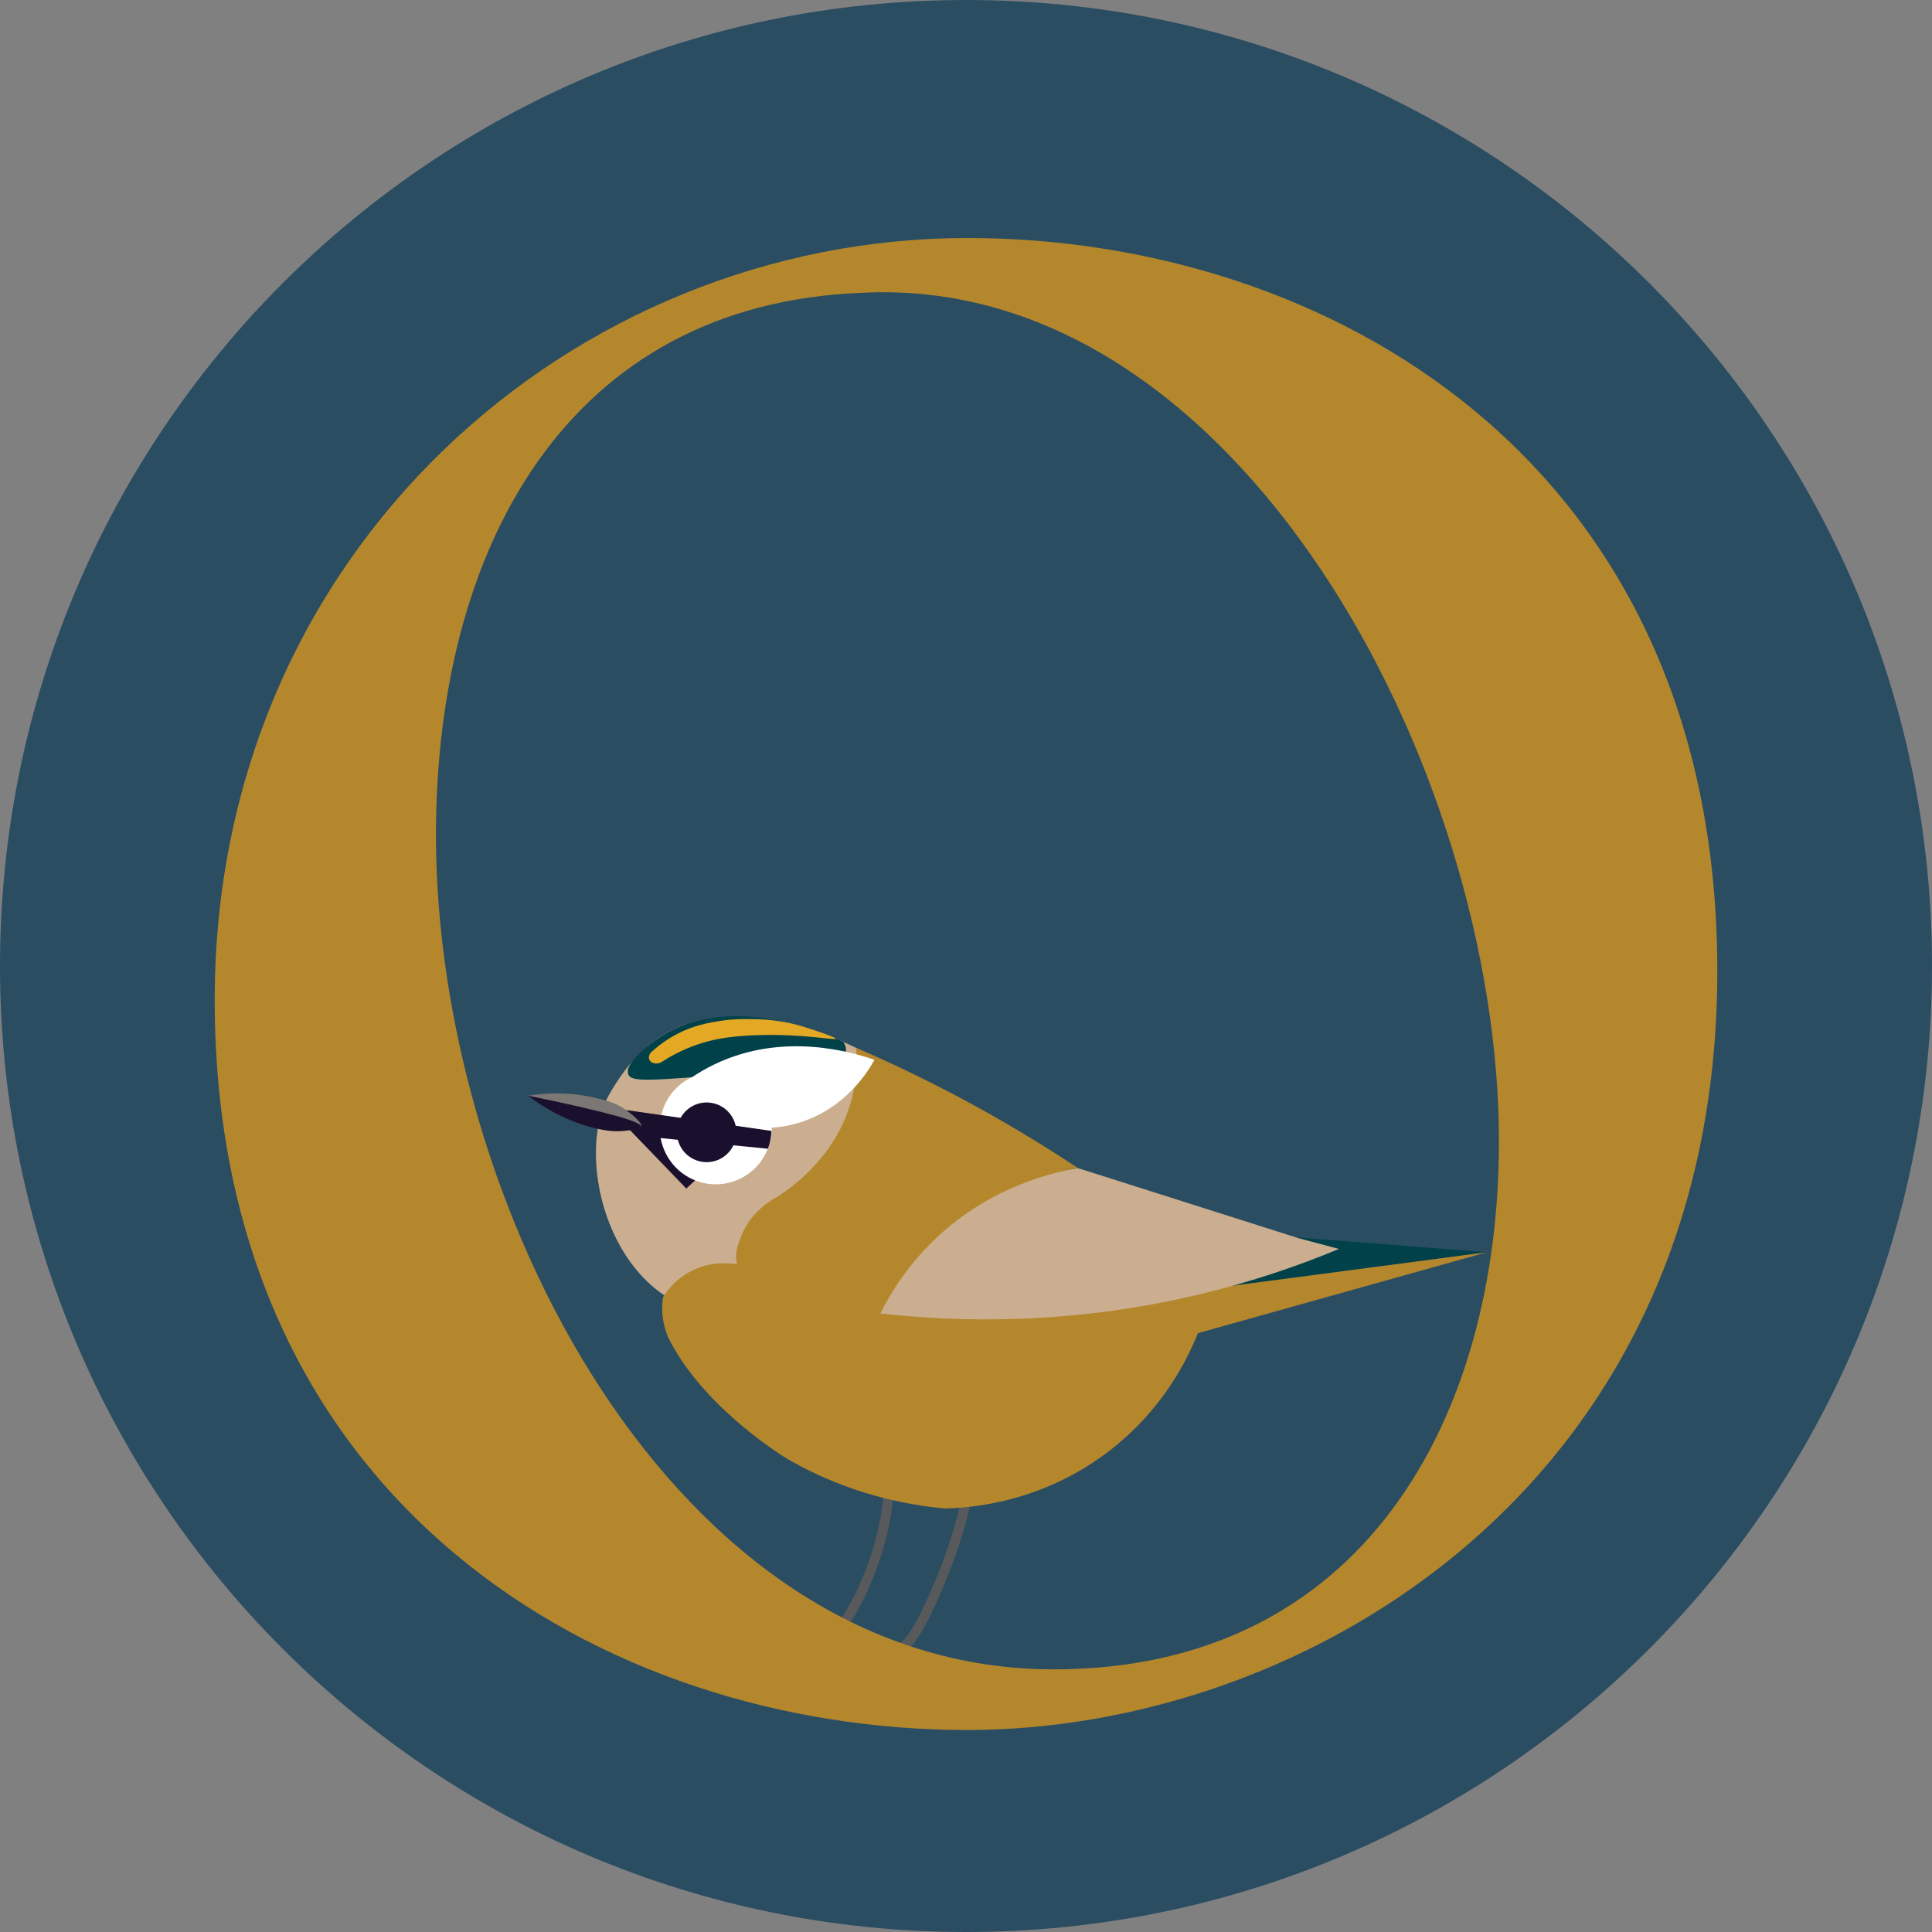
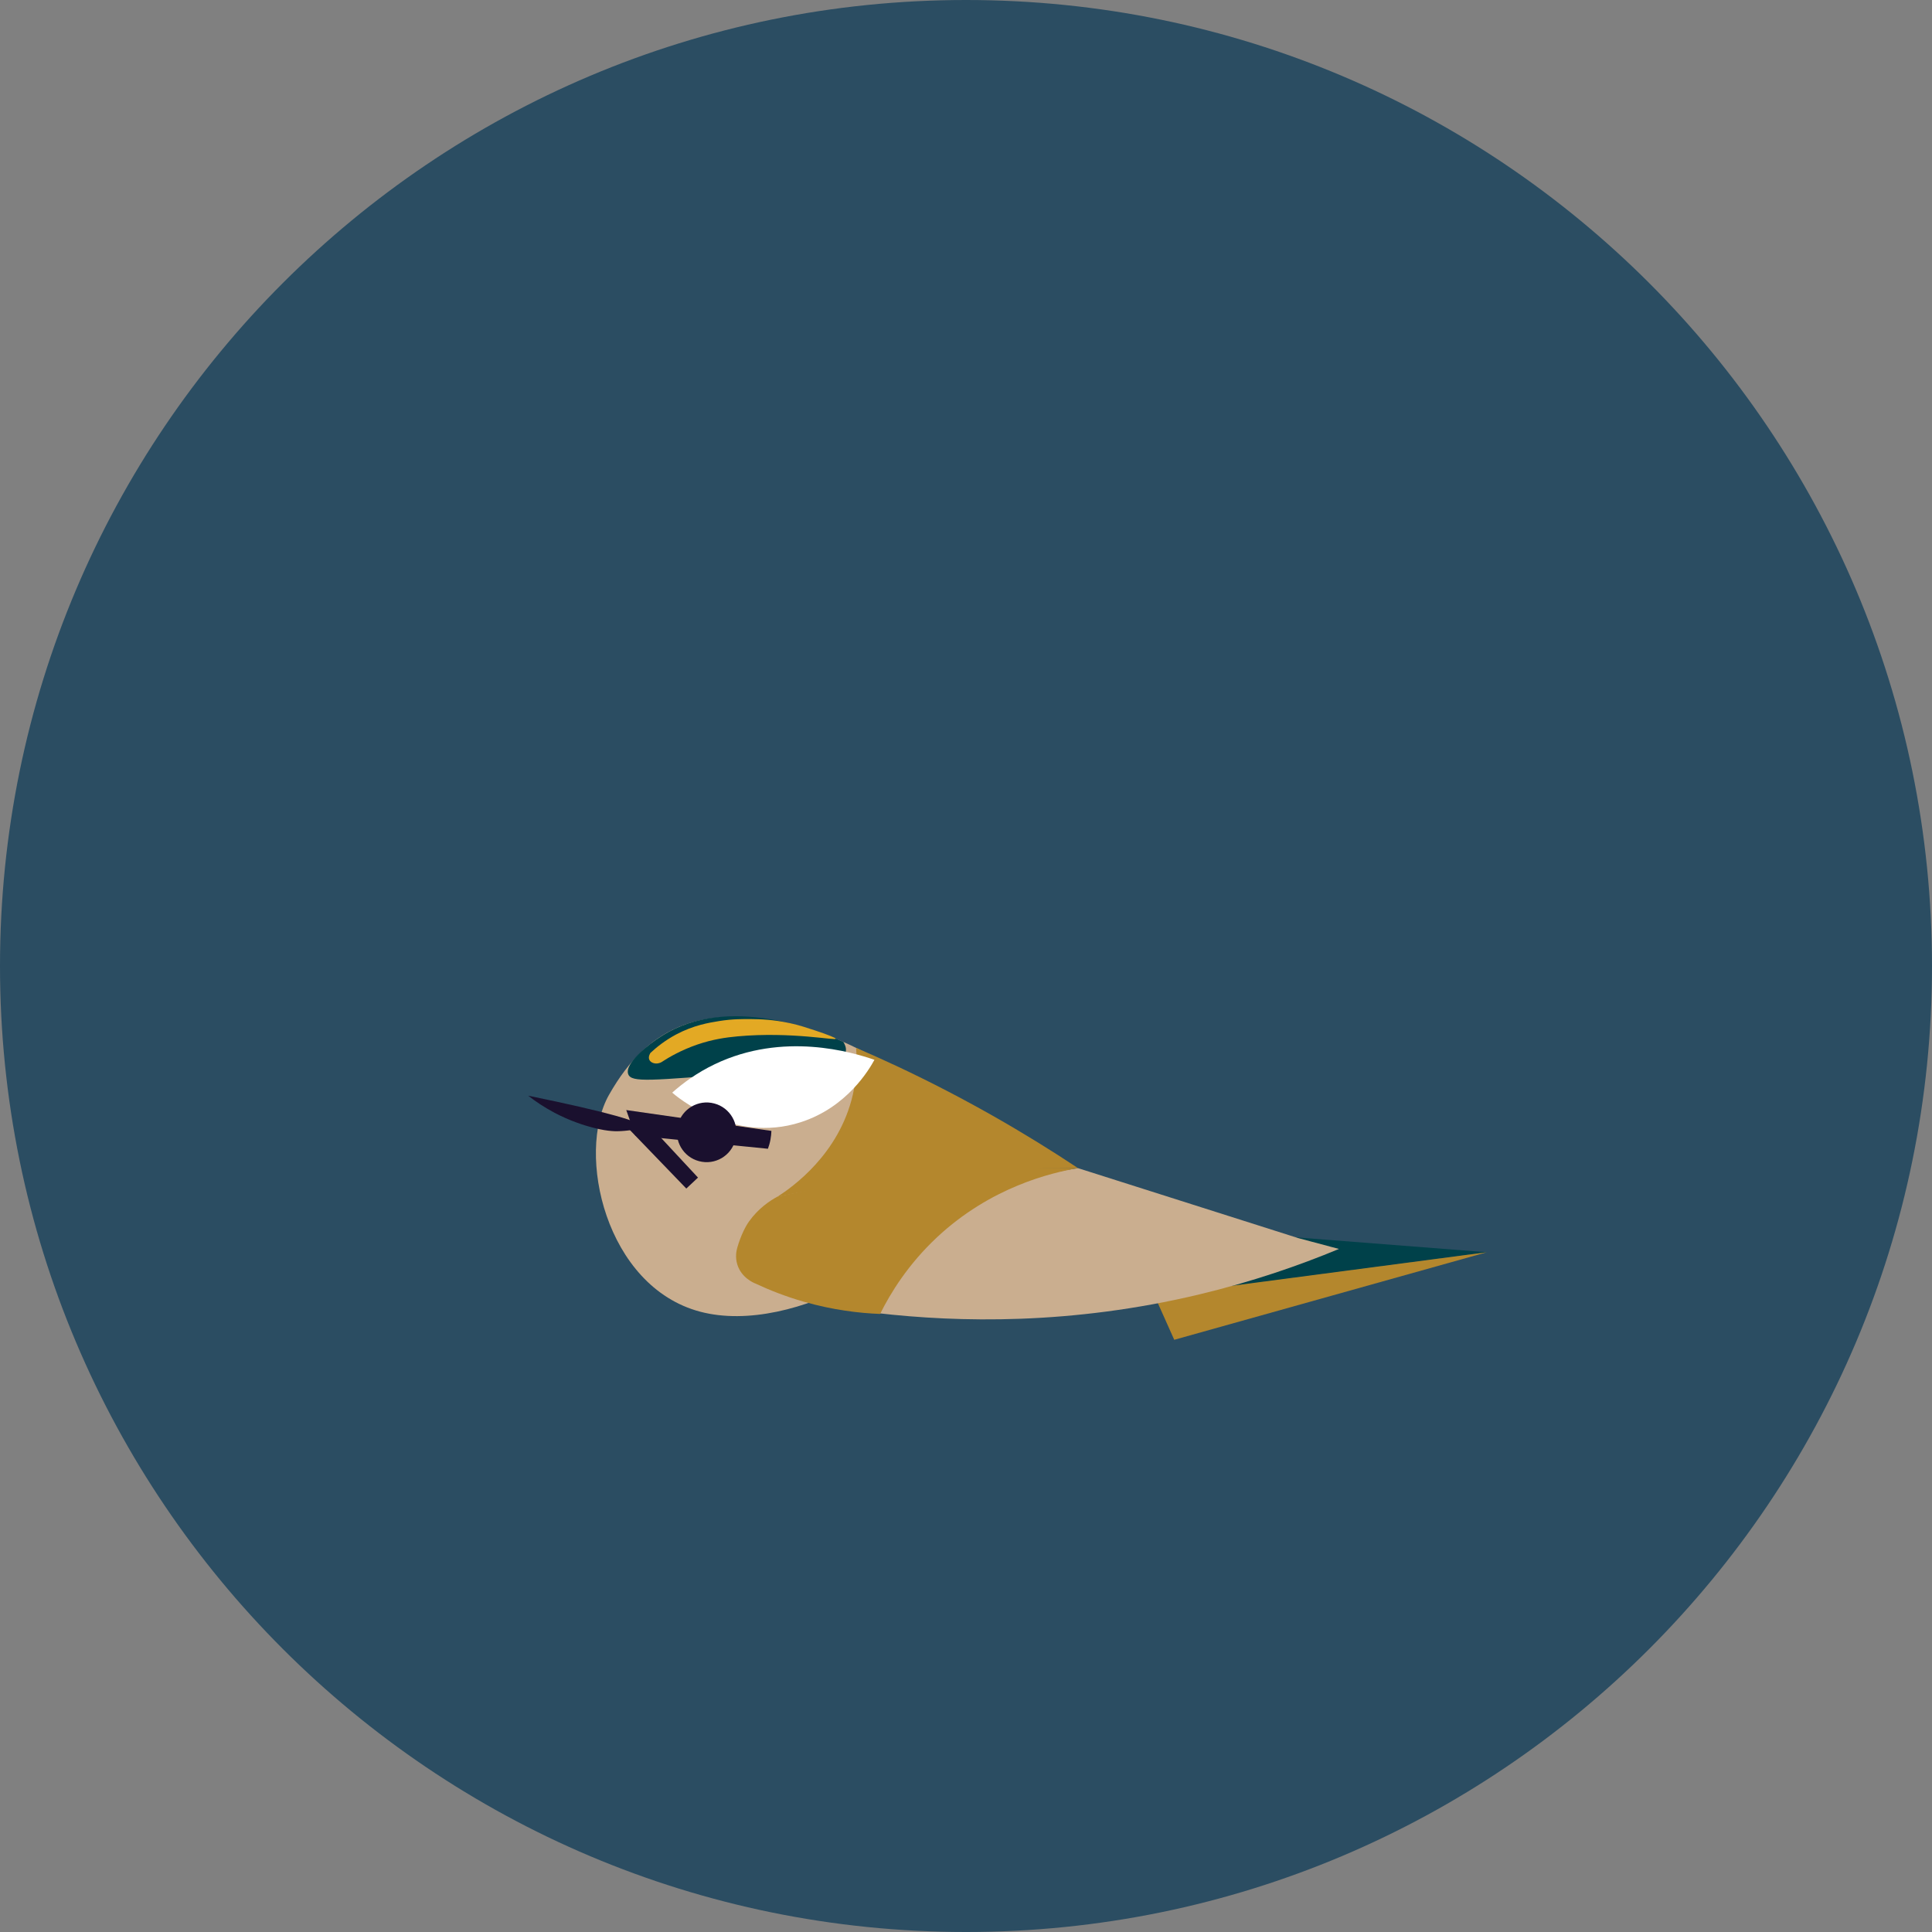
<svg xmlns="http://www.w3.org/2000/svg" id="Layer_1" data-name="Layer 1" viewBox="0 0 266.08 266.08">
  <rect x="0" y="0" width="266.08" height="266.08" fill="#808080" stroke="none" />
  <defs>
    <style>
      .cls-1 {
        fill: #e3a924;
      }

      .cls-2 {
        fill: #fff;
      }

      .cls-3 {
        fill: #caae8f;
      }

      .cls-4 {
        fill: #1a102e;
      }

      .cls-5 {
        fill: #b4872d;
      }

      .cls-6 {
        clip-path: url(#clippath);
      }

      .cls-7 {
        fill: #2b4d62;
      }

      .cls-8, .cls-9 {
        fill: none;
      }

      .cls-9 {
        stroke: #58595b;
        stroke-miterlimit: 10;
        stroke-width: 1.35px;
      }

      .cls-10 {
        fill: #7a7774;
      }

      .cls-11 {
        fill: #00414a;
      }
    </style>
    <clipPath id="clippath">
      <path class="cls-8" d="m0,133.04C0,206.52,59.57,266.08,133.04,266.08s133.04-59.57,133.04-133.04S206.52,0,133.04,0,0,59.57,0,133.04" />
    </clipPath>
  </defs>
  <path class="cls-7" d="m133.04,266.08c73.48,0,133.04-59.56,133.04-133.04S206.52,0,133.04,0,0,59.57,0,133.04s59.56,133.04,133.04,133.04" />
  <g class="cls-6">
    <path class="cls-3" d="m83.87,150.79c-4.57,8.08-.47,26.41,12.56,29.86,13.03,3.44,32.27-8.4,34.62-17.39,2.35-8.99-7.8-18.37-20.83-21.82-13.03-3.44-20.78-.48-26.35,9.35" />
-     <path class="cls-9" d="m119.52,199.28c7.22,1.36-.61,27.42-9.83,30.1m23.29-24.63c1.16,2.15-5.94,21.34-8.83,22.12" />
    <polygon class="cls-11" points="204.77 172.46 152.61 168.4 152.33 179.44 204.77 172.46" />
    <polyline class="cls-5" points="159.02 178.48 204.77 172.46 161.72 184.52" />
-     <path class="cls-5" d="m166.97,177.11c-.64,3.07-3.34,14.13-13.81,22.41-9.56,7.55-19.74,8.16-23.05,8.23-5.33-.49-13.31-2.01-21.58-6.77,0,0-10.99-6.5-16.14-16.07-.37-.69-.85-1.78-1.07-3.19-.2-1.26-.12-2.34,0-3.07.5-.81,1.54-2.23,3.36-3.31,2.78-1.65,5.54-1.4,6.45-1.27,21.95,1.02,43.9,2.04,65.85,3.05" />
    <path class="cls-3" d="m184.4,172.01c-1.87-.5-3.75-1-5.62-1.5-10.1-3.21-20.2-6.42-30.31-9.63-4.07.58-15.61,2.79-23.38,12.65-1.97,2.5-3.34,5.02-4.3,7.31,11.25,1.3,26.76,1.64,44.38-2.57,7.23-1.73,13.66-3.94,19.23-6.26" />
    <path class="cls-5" d="m148.47,160.88c-7.2-.18-15.36.06-24.26,1.08-6.19.71-11.92,1.71-17.13,2.84-1.06.57-2.62,1.61-3.9,3.39-.47.65-1.15,1.92-1.65,3.68-.11.4-.3,1.28.02,2.3.56,1.79,2.21,2.49,2.46,2.59,1.9.89,4.15,1.79,6.74,2.53,4,1.14,7.59,1.56,10.46,1.67,1.43-2.88,3.86-6.84,7.85-10.57,7.38-6.89,15.65-8.87,19.41-9.51" />
    <path class="cls-5" d="m148.47,160.88c-7.35-4.88-15.61-9.65-24.81-13.98-1.94-.91-3.86-1.77-5.76-2.59.15,1.81.11,4.03-.45,6.47-1.9,8.19-8.32,12.71-10.37,14.03,6.74-1.34,14.27-2.49,22.49-3.19,6.75-.58,13.08-.78,18.9-.73" />
    <polygon class="cls-4" points="94.52 163.69 86.19 155.05 89.72 155.29 96.13 162.18 94.52 163.69" />
-     <path class="cls-2" d="m91.12,153.39c-1.08,4.14,1.38,8.37,5.49,9.46,4.12,1.09,8.34-1.38,9.42-5.52,1.08-4.14-1.38-8.37-5.49-9.46-4.12-1.09-8.34,1.38-9.42,5.52" />
    <path class="cls-11" d="m116.15,143.5c-3.46-1.55-15.74-6.6-24.91-.89-1.98,1.23-5.26,3.87-4.72,5.33.44,1.19,3.13.86,15.93-.13,8.63-.67,13.6-1,14.03-2.97.11-.51-.12-1.01-.33-1.34" />
    <path class="cls-2" d="m120.43,145.96c-.71,1.3-3.75,6.54-10.17,8.6-9.44,3.03-17.27-3.71-17.68-4.08,1.54-1.37,3.47-2.77,5.85-3.91,9.43-4.52,18.93-1.67,22-.61" />
    <path class="cls-4" d="m87.49,156.39l18.27,1.82c.13-.35.26-.77.35-1.26.08-.45.12-.85.13-1.2-6.66-.96-13.33-1.91-19.99-2.87l1.24,3.5Z" />
    <path class="cls-4" d="m101.28,156.99c.58-2.2-.73-4.45-2.92-5.02-2.19-.58-4.43.74-5,2.93-.58,2.2.73,4.45,2.92,5.02,2.19.58,4.43-.73,5-2.93" />
-     <path class="cls-10" d="m88.3,155.15c.22-.49-1.39-1.79-2.05-2.26-1.38-.99-2.67-1.31-4.4-1.72-.72-.17-2.45-.54-4.76-.58-1.75-.03-3.23.13-4.35.32,12.1,4.33,15.29,4.84,15.55,4.25" />
    <path class="cls-4" d="m88.3,155.15c-.06.47-2.7.63-2.81.63-.49.03-1.62.08-3.6-.42-1.53-.38-3.45-1.02-5.51-2.1-1.45-.77-2.67-1.6-3.64-2.36,5.84,1.2,9.62,2.09,12,2.75,2.74.76,3.59,1.22,3.55,1.5" />
    <path class="cls-1" d="m115.09,143.05c.26.33-6.05-1-13.51-.32-1.64.15-3.43.41-5.52,1.12-2.19.75-3.88,1.72-5.03,2.47-.7.33-1.42.07-1.61-.38-.18-.42.14-.9.17-.94.84-.78,2-1.71,3.51-2.52,2.4-1.28,4.53-1.63,5.96-1.86,1.83-.29,3.25-.28,4.41-.27,1.09.01,2.98.05,5.36.57,1.24.27,2.16.58,3.44,1,1.91.63,2.74,1.01,2.83,1.11" />
-     <path class="cls-5" d="m29.57,137.71c0-62,49.46-104.93,103.67-104.93,49.06,0,103.27,30.21,103.27,100.95s-56.58,104.53-103.27,104.53c-50.25,0-103.67-31.4-103.67-100.56m176.87,19.48c0-51.27-36.01-119.63-87.84-116.85-40.36,1.59-58.56,34.98-58.56,74.72,0,50.48,32.45,114.86,85.07,114.86,42.34,0,61.33-34.18,61.33-72.73" />
  </g>
</svg>